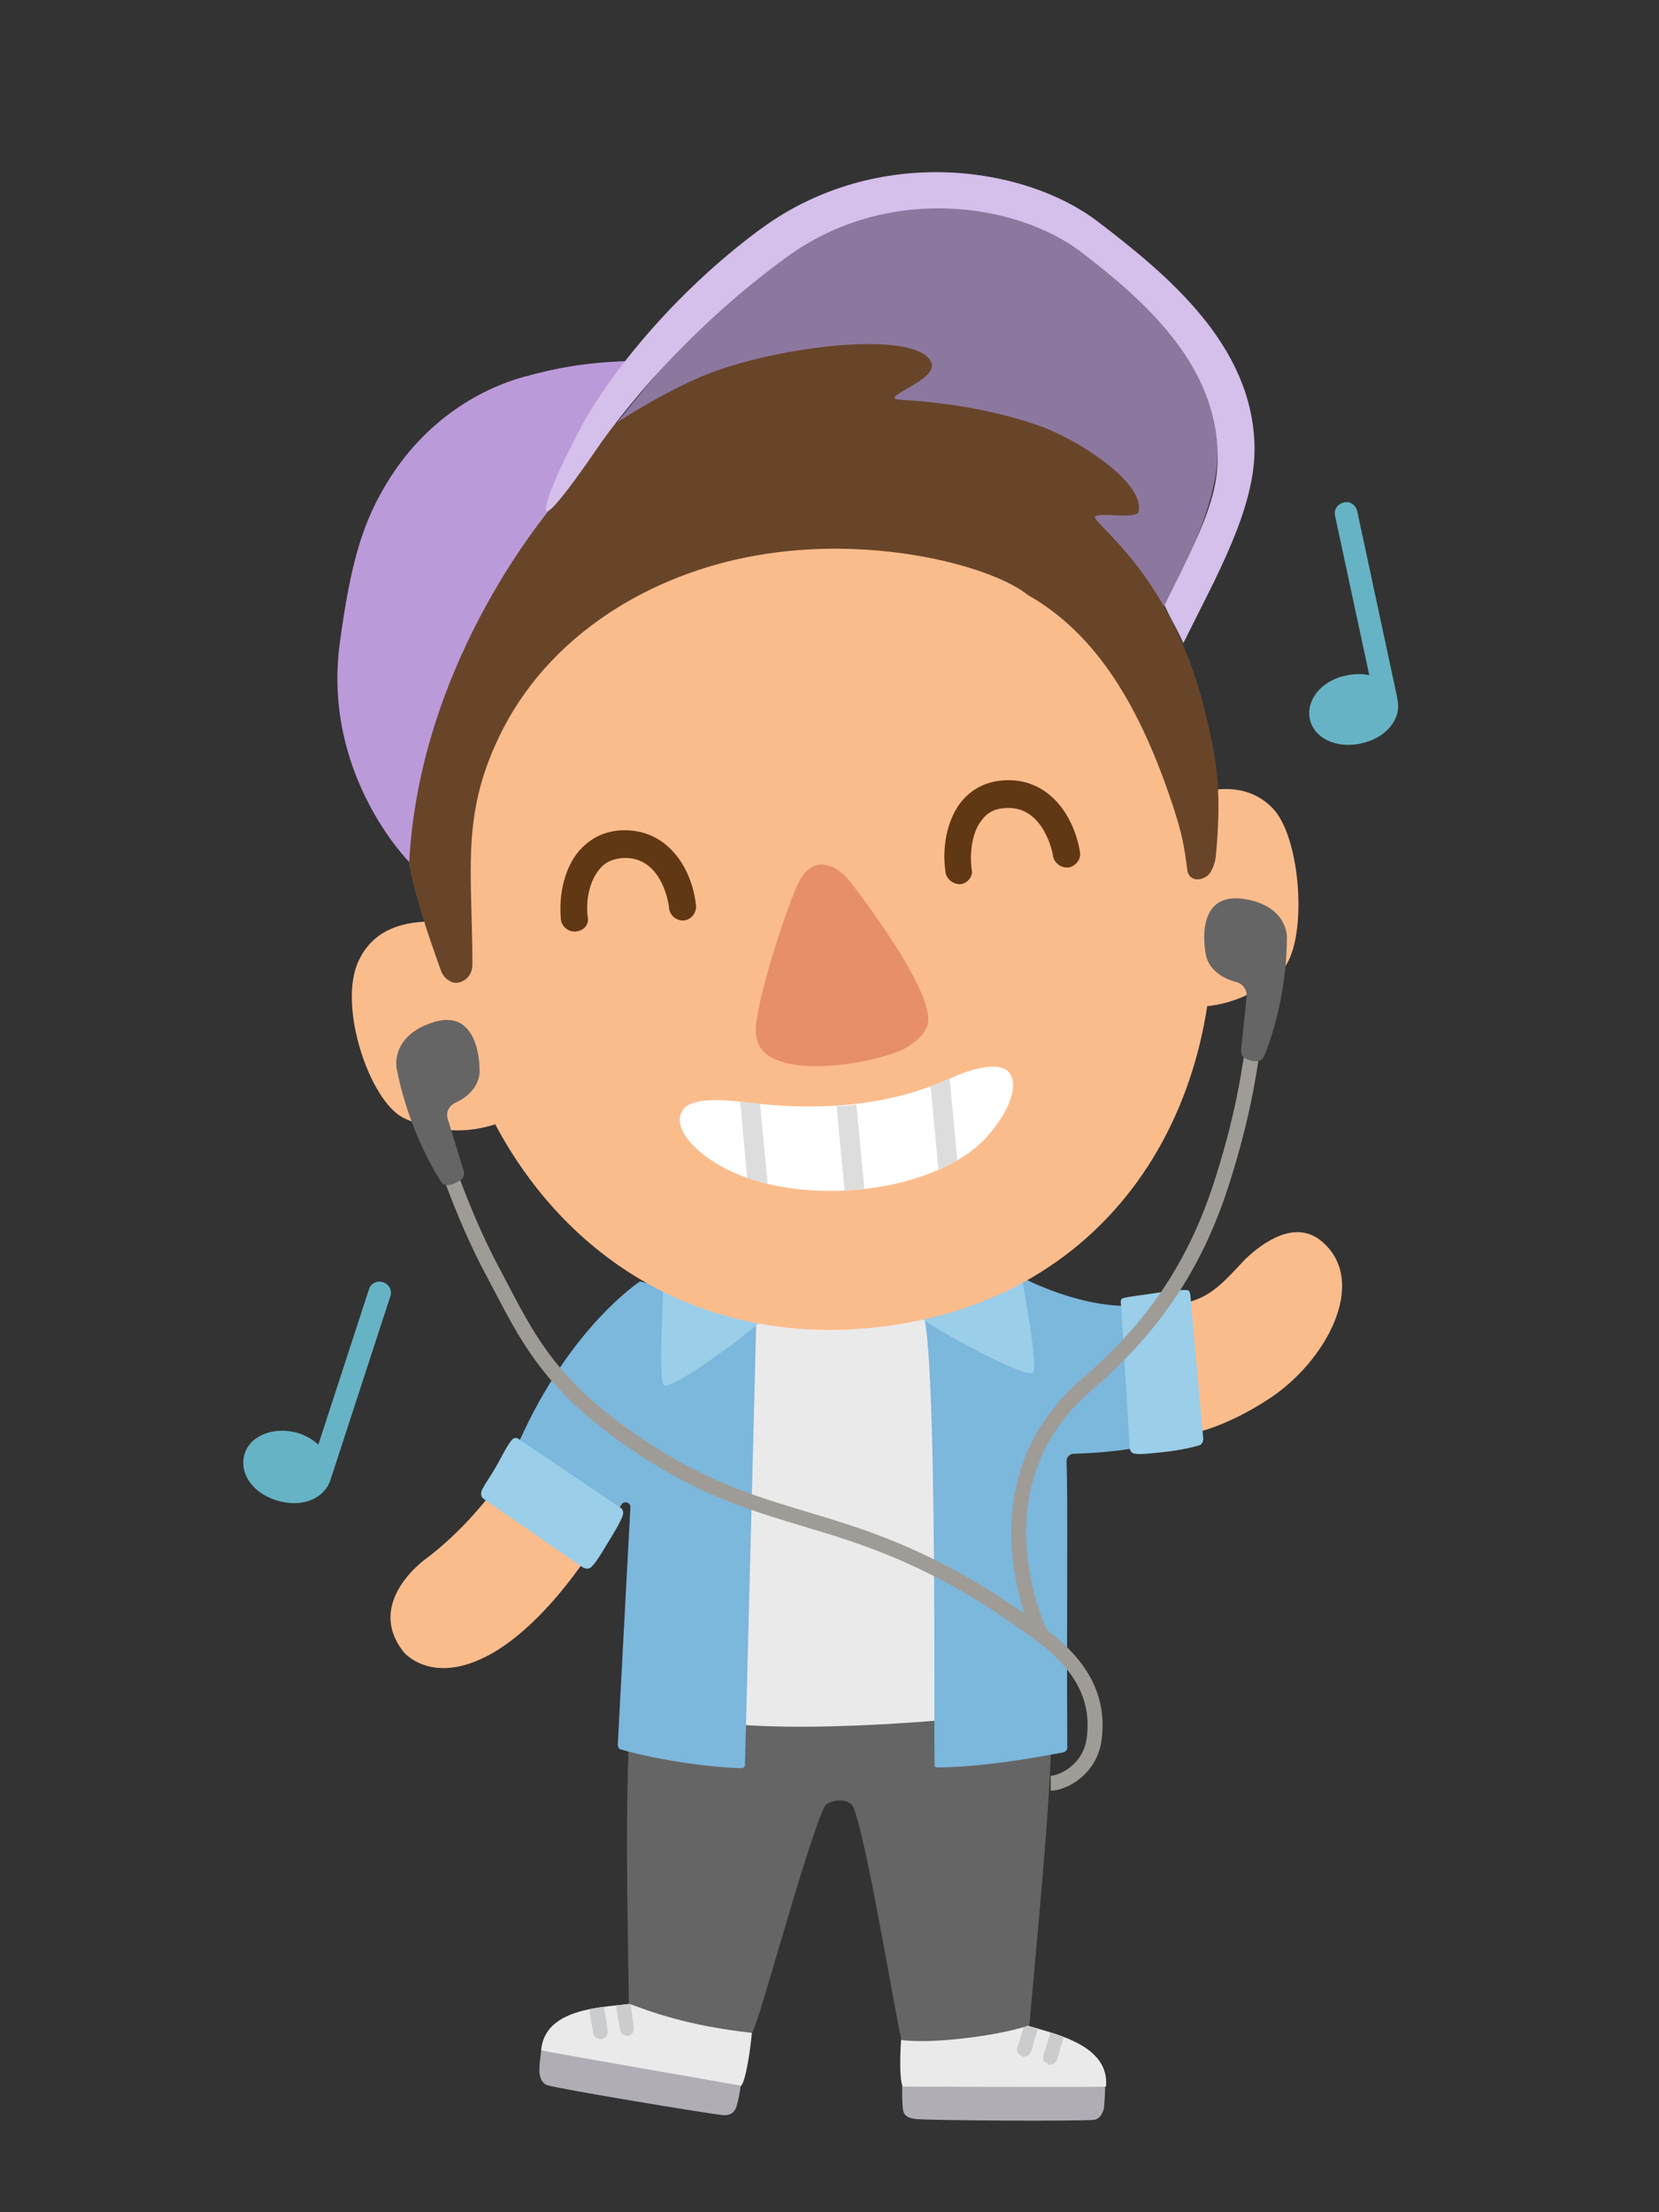
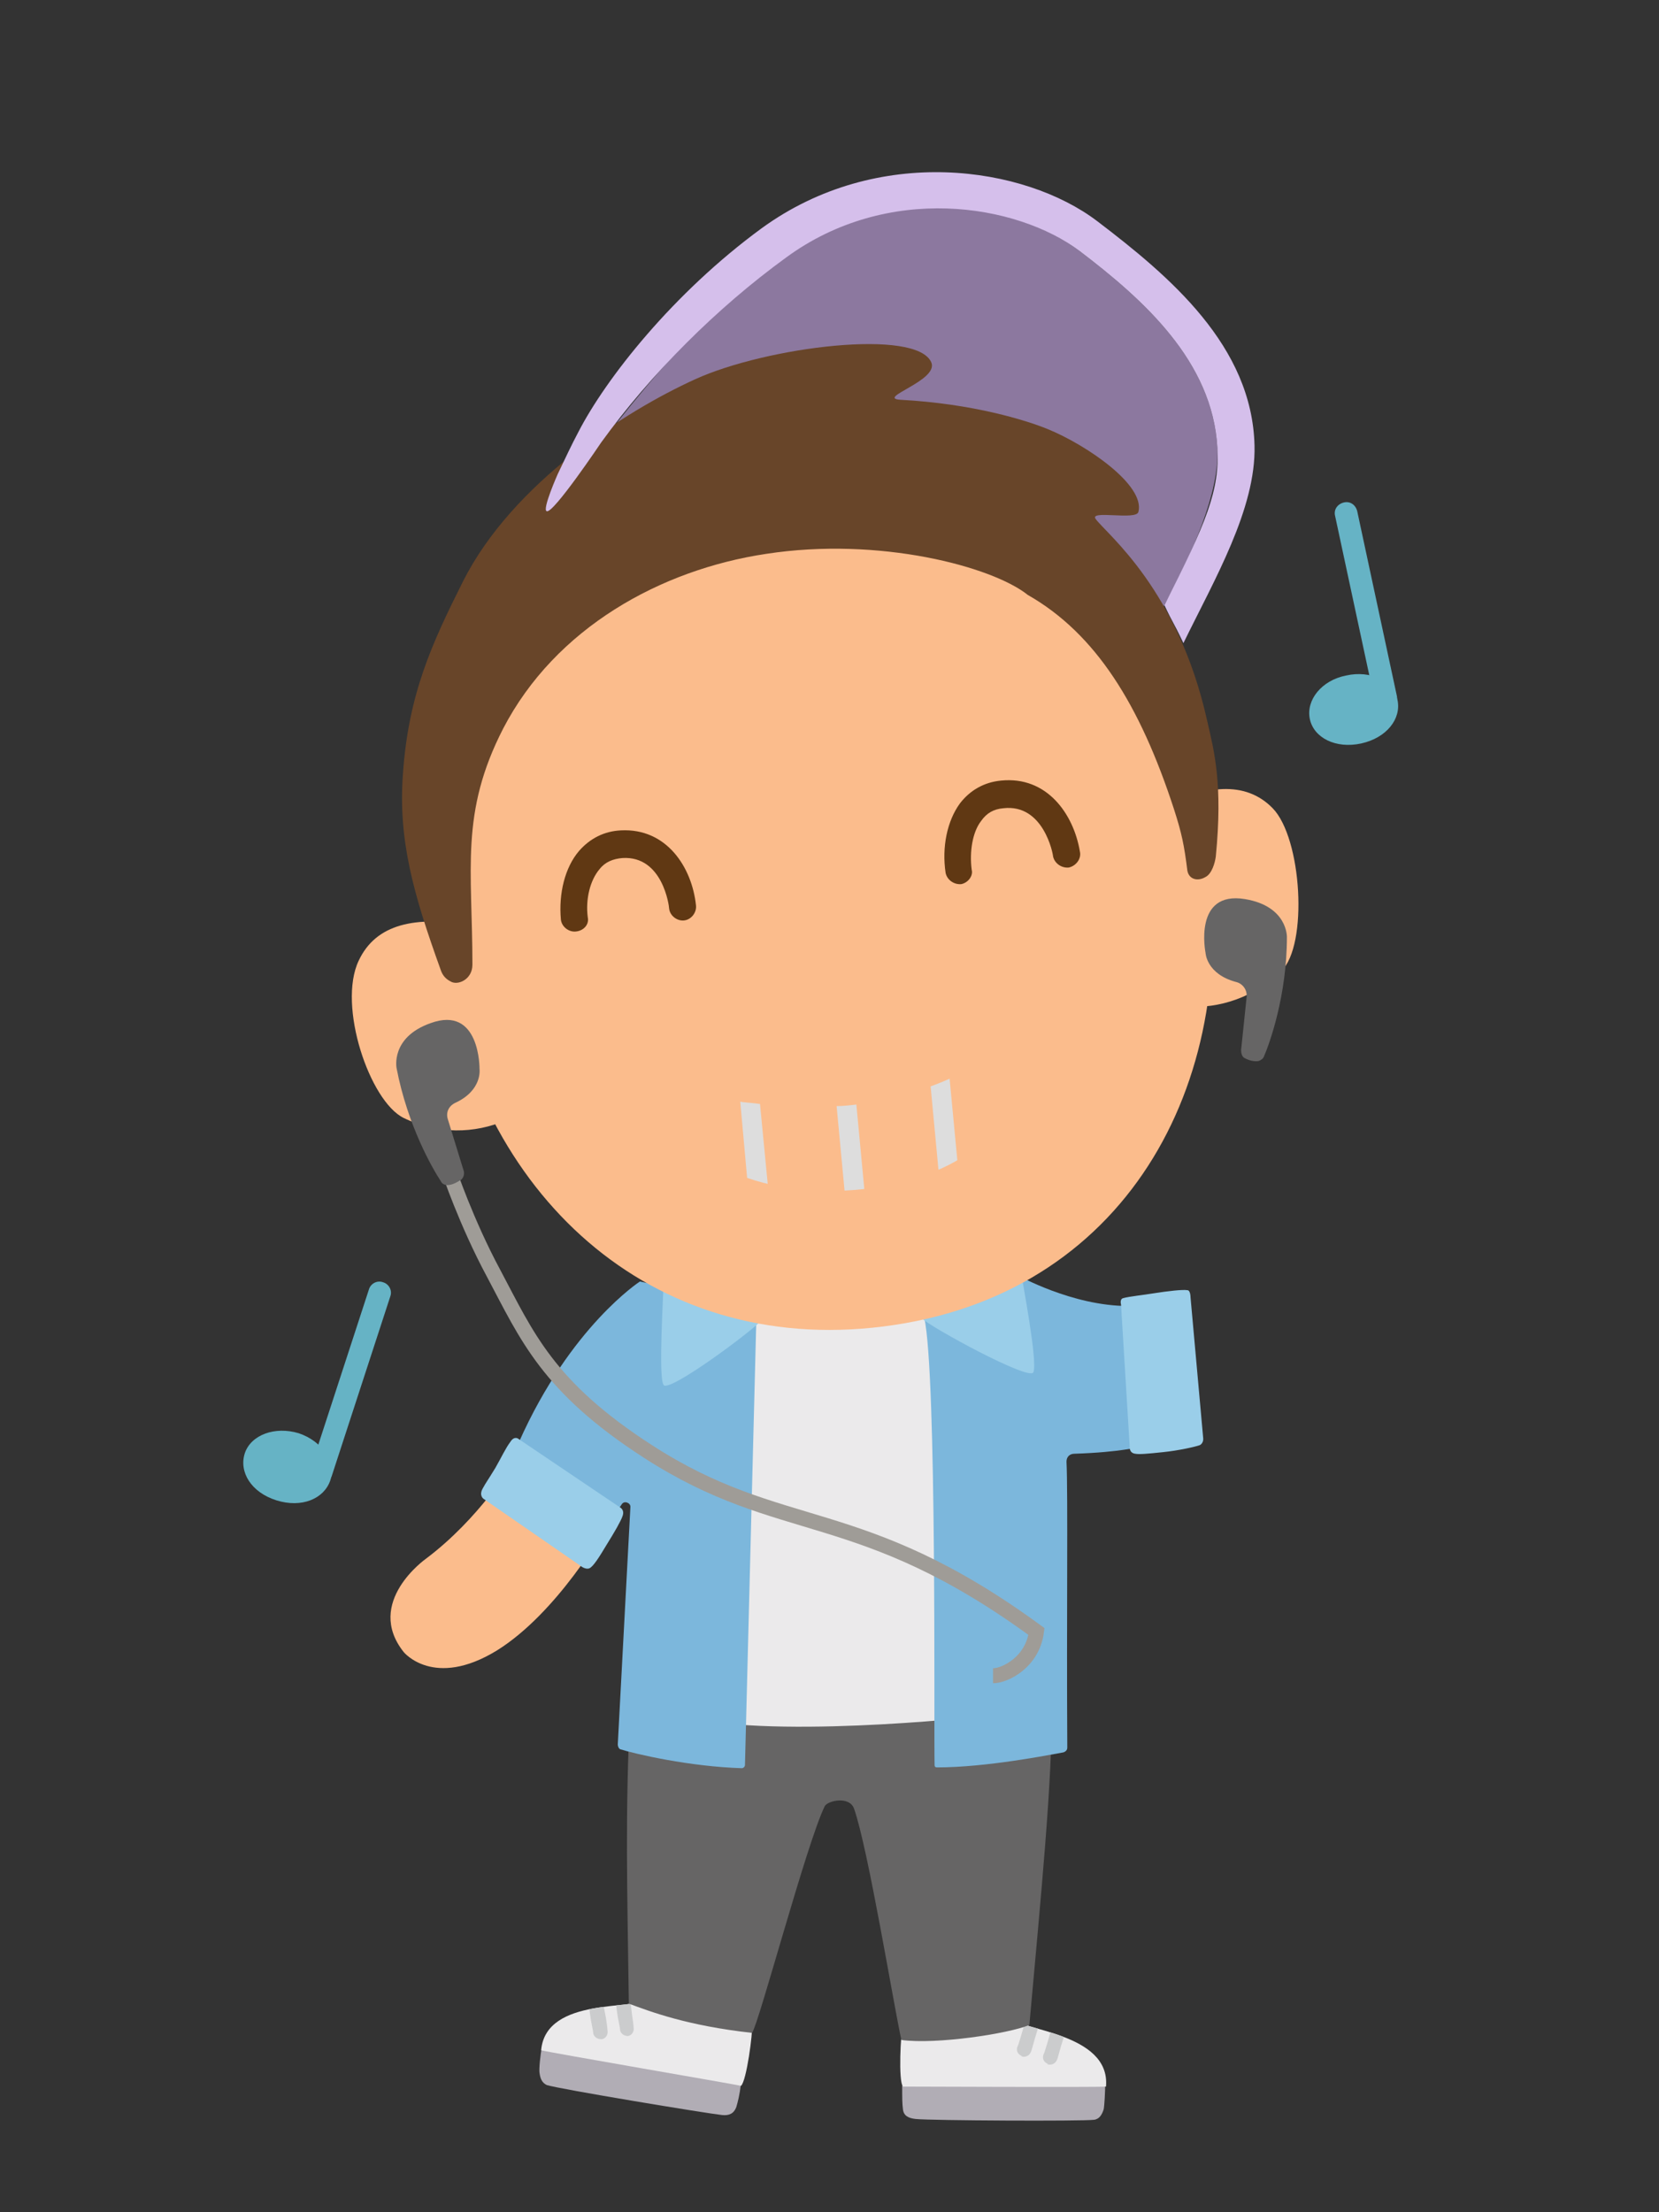
<svg xmlns="http://www.w3.org/2000/svg" xmlns:xlink="http://www.w3.org/1999/xlink" version="1.1" id="Layer_1" x="0px" y="0px" viewBox="0 0 210 280" style="enable-background:new 0 0 210 280;" xml:space="preserve">
  <rect x="0" y="0" width="210" height="280" fill="#333333" stroke="none" />
  <style type="text/css">
	.st0{fill:#B1ADB5;}
	.st1{fill:#EBEAEB;}
	.st2{clip-path:url(#SVGID_00000094586023654319323860000007344072941266333080_);fill:#CBCCCD;}
	.st3{clip-path:url(#SVGID_00000053545993456455933850000002649302835461969847_);}
	.st4{fill:#CBCCCD;}
	.st5{fill:#666565;}
	.st6{fill:#FBBC8C;}
	.st7{fill:#7CB7DC;}
	.st8{fill:#9ACEE9;}
	.st9{fill:#66B3C5;}
	.st10{fill:#8C789F;}
	.st11{fill:#603813;}
	.st12{fill:#E78F69;}
	.st13{fill:#FFFFFF;}
	.st14{clip-path:url(#SVGID_00000131342332116683563030000004821390674821826701_);}
	.st15{fill:#DDDDDD;}
	.st16{fill:#684529;}
	.st17{fill:none;stroke:#9F9C97;stroke-width:1.896;stroke-miterlimit:10;}
	.st18{fill:#BB9ADA;}
	.st19{fill:#D5BFEB;}
</style>
  <g id="legs">
    <path class="st0" d="M68.6,259.1c-0.2,0.9-0.4,2.9-0.3,3.3c0.1,0.7,0.3,1.2,0.9,1.5c1.5,0.5,20.3,3.6,22.2,3.8   c0.9,0.1,1.5-0.2,1.8-1c0.2-0.7,0.4-1.4,0.6-3L68.6,259.1z" />
    <path class="st1" d="M81.6,253c-0.7,1.5-12.5-0.4-13.1,6.5c1.1,0.3,23.9,4.2,25.3,4.5c0.7-0.6,1.5-6.7,1.4-7.7L81.6,253z" />
    <g>
      <defs>
        <path id="SVGID_1_" d="M81.6,253c-0.7,1.5-12.5-0.4-13.1,6.5c1.1,0.3,23.9,4.2,25.3,4.5c0.7-0.6,1.5-6.7,1.4-7.7L81.6,253z" />
      </defs>
      <clipPath id="SVGID_00000126300314395690051390000014038206028904689086_">
        <use xlink:href="#SVGID_1_" style="overflow:visible;" />
      </clipPath>
      <path style="clip-path:url(#SVGID_00000126300314395690051390000014038206028904689086_);fill:#CBCCCD;" d="M79.5,257.7    c-0.5,0-0.9-0.3-1-0.7c0-0.2-0.1-0.7-0.3-1.7c-0.1-0.6-0.2-1.4-0.2-1.6c-0.1-0.5,0.2-1,0.7-1.1c0.5-0.1,1,0.2,1.1,0.7    c0,0.2,0.1,0.7,0.2,1.7c0.1,0.6,0.2,1.4,0.2,1.6c0.1,0.5-0.2,1-0.7,1.1C79.6,257.6,79.6,257.7,79.5,257.7z" />
      <path style="clip-path:url(#SVGID_00000126300314395690051390000014038206028904689086_);fill:#CBCCCD;" d="M76.1,258.1    c-0.5,0-0.9-0.3-1-0.7c0-0.2-0.1-0.7-0.3-1.7c-0.1-0.6-0.2-1.4-0.2-1.6c-0.1-0.5,0.2-1,0.7-1.1c0.5-0.1,1,0.2,1.1,0.7    c0,0.2,0.1,0.7,0.3,1.7c0.1,0.6,0.2,1.4,0.2,1.6c0.1,0.5-0.2,1-0.7,1.1C76.2,258.1,76.2,258.1,76.1,258.1z" />
    </g>
    <path class="st0" d="M139.9,263.7c0,1-0.1,2.9-0.2,3.3c-0.2,0.6-0.5,1.2-1.2,1.3c-1.6,0.2-20.7,0.1-22.6-0.1   c-0.9-0.1-1.5-0.4-1.6-1.2c-0.1-0.8-0.1-1.4-0.1-3L139.9,263.7z" />
    <path class="st1" d="M128.2,255.4c0.5,1.6,12.4,1.8,11.8,8.7c-1.1,0.1-24.3,0-25.7,0c-0.6-0.7-0.3-6.8,0-7.9L128.2,255.4z" />
    <g>
      <defs>
        <path id="SVGID_00000057123815780394273090000008631331132785072555_" d="M128.2,255.4c0.5,1.6,12.4,1.8,11.8,8.7     c-1.1,0.1-24.3,0-25.7,0c-0.6-0.7-0.3-6.8,0-7.9L128.2,255.4z" />
      </defs>
      <clipPath id="SVGID_00000140725986686341000090000012508355303607228583_">
        <use xlink:href="#SVGID_00000057123815780394273090000008631331132785072555_" style="overflow:visible;" />
      </clipPath>
      <g style="clip-path:url(#SVGID_00000140725986686341000090000012508355303607228583_);">
        <path class="st4" d="M129.4,260.3c0.4,0.1,0.9-0.1,1.1-0.6c0.1-0.2,0.2-0.7,0.5-1.7c0.2-0.6,0.4-1.4,0.5-1.5c0.2-0.5,0-1-0.5-1.2     c-0.5-0.2-1,0-1.2,0.5c-0.1,0.2-0.2,0.7-0.5,1.7c-0.2,0.6-0.4,1.4-0.5,1.5c-0.2,0.5,0,1,0.5,1.2     C129.3,260.3,129.4,260.3,129.4,260.3z" />
        <path class="st4" d="M132.7,261.3c0.4,0.1,0.9-0.1,1.1-0.6c0.1-0.2,0.2-0.7,0.5-1.7c0.2-0.6,0.4-1.4,0.5-1.5c0.2-0.5,0-1-0.5-1.2     c-0.5-0.2-1,0-1.2,0.5c-0.1,0.2-0.2,0.7-0.5,1.7c-0.2,0.6-0.4,1.4-0.5,1.5c-0.2,0.5,0,1,0.5,1.2     C132.6,261.3,132.6,261.3,132.7,261.3z" />
      </g>
    </g>
    <path class="st5" d="M133.1,215.9H79.8c-0.7,13.5-0.4,23-0.2,37.7c2.7,1,7.4,2.8,15.6,3.7c0.9-1.3,6.9-24,9.2-28.7   c0.4-0.7,3.1-1.3,3.7,0.3c1.8,5.1,5,24.8,6,29.3c4.4,0.6,13.6-0.8,16.2-1.9C131.7,240.6,133.3,224.7,133.1,215.9z" />
  </g>
  <g id="top_3_">
    <path class="st1" d="M90.7,165.9c0,0,17.1,5.6,31.7-1.3l3.2,52.5c0,0-24.8,2.9-37.6,0.5L90.7,165.9z" />
-     <path class="st6" d="M145.8,165.5c0,0,1.8,0.4,5.6-1c2.5-0.9,4.4-3.2,6.2-5.1c2.2-2.1,6.4-5.2,9.8-2.2c5.9,5.1,0.4,15.3-7,20   c-7.9,5.1-13.1,4.7-13.1,4.7L145.8,165.5z" />
    <path class="st7" d="M136,184c-0.6,0-1,0.4-1,1c0.2,4,0,19.9,0.1,36.2c0,0.3-0.2,0.5-0.5,0.6c-1.7,0.3-9.7,1.9-16,1.9   c-0.2,0-0.3-0.1-0.3-0.3c-0.1-4.2,0.3-49.3-1.3-56.6l11.8-5.4c0,0,6.9,3.9,14,3.9l1.2,18C143.9,183.1,142.1,183.8,136,184z" />
    <path class="st7" d="M81,162.2c0,0-8.8,5.7-15.3,20.3l11.6,10l1.4-2.1c0.3-0.5,1.1-0.2,1.1,0.3l-1.6,30.1c0,0.2,0.1,0.5,0.3,0.6   c1.9,0.6,8.8,2.2,15.4,2.4c0.2,0,0.4-0.2,0.4-0.4l1.5-58.8C95.8,164.5,84.9,163.1,81,162.2z" />
    <path class="st6" d="M64.8,185.3c0,0-4.1,6.9-10.9,12c0,0-7.8,5.5-2.8,11.8c0,0,3.8,4.7,11.8-0.2c7.7-4.8,13.6-15.3,13.6-15.3   L64.8,185.3z" />
    <g>
      <path class="st8" d="M129.1,160.2c0.3,1.9,2.3,12.3,1.7,13.5c-0.5,1.1-13-5.7-14.2-6.9L129.1,160.2z" />
      <path class="st8" d="M84,161.9c0,1.9-0.7,12.4,0,13.4c0.7,1,11.3-6.9,12.4-8.2L84,161.9z" />
      <path class="st8" d="M141.9,165.1l1.1,18c0,0-0.1,0.8,0.7,0.9c0.5,0.1,1.6,0,3.5-0.2c2-0.2,4.2-0.7,4.7-0.9    c0.5-0.3,0.4-0.9,0.4-0.9l-1.6-17.8c0,0,0-0.9-0.4-0.9c-0.6-0.1-2.4,0.1-4.3,0.4c-1.2,0.2-3.1,0.4-3.8,0.6    C141.7,164.4,141.9,165.1,141.9,165.1z" />
      <path class="st8" d="M65.6,182.1l12.9,8.7c0,0,0.6,0.3,0.3,1.1c-0.2,0.6-1,2-2,3.6c-0.9,1.5-1.7,2.8-2.2,3    c-0.5,0.2-1.1-0.3-1.1-0.3l-12.3-8.5c0,0-0.6-0.4-0.1-1.3c0.5-0.9,0.5-0.8,1.6-2.6c0.8-1.4,1.3-2.5,1.9-3.3    C65.1,181.7,65.6,182.1,65.6,182.1z" />
    </g>
  </g>
  <g id="music_notes">
    <g>
      <path class="st9" d="M41.8,187.4c-0.8,2.3-3.6,3.5-6.8,2.5c-3.2-1-4.8-3.6-4-6c0.8-2.3,3.8-3.4,6.8-2.5    C40.8,182.4,42.6,185.1,41.8,187.4z" />
      <path class="st9" d="M40.6,187.8c-0.1,0-0.3,0-0.4-0.1c-0.7-0.2-1.2-1-0.9-1.8l7.4-22.7c0.2-0.7,1-1.2,1.8-0.9    c0.7,0.2,1.2,1,0.9,1.8L42,186.8C41.8,187.4,41.2,187.8,40.6,187.8z" />
    </g>
    <g>
      <path class="st9" d="M176.9,88.6c0.5,2.4-1.4,4.8-4.6,5.5c-3.2,0.7-6-0.7-6.5-3.1c-0.5-2.4,1.5-4.9,4.6-5.5    C173.5,84.8,176.4,86.2,176.9,88.6z" />
      <path class="st9" d="M175.4,89.7c-0.7,0-1.2-0.5-1.4-1.1l-5-23.3c-0.2-0.8,0.3-1.5,1.1-1.7c0.8-0.2,1.5,0.3,1.7,1.1l5,23.3    c0.2,0.8-0.3,1.5-1.1,1.7C175.6,89.7,175.5,89.7,175.4,89.7z" />
    </g>
  </g>
  <g id="head_8_">
    <path class="st10" d="M73.9,59.1c0,0,12.2-17.5,25.1-26.9s29.7-6.5,37.7-0.4c8,6.1,16.8,13.9,17.4,24.9s-13.6,31.2-16.5,36l-9-9.3   c-9.5-8.5-22.8-14.3-35.3-16.9L73.9,59.1z" />
    <g>
      <g>
        <path class="st6" d="M152.6,107c4.8,29.1-9.4,56.2-39.4,60.7c-29.8,4.5-52.1-15.6-56.9-44.6c-4.8-29.1,12-60.7,38.6-65.1     C127.7,52.4,147.8,77.9,152.6,107z" />
        <path class="st6" d="M59.6,117.1c-7-1.2-12-0.2-14.2,4.5c-2.7,5.7,1.4,17.8,5.7,19.9c4.3,2.1,9,2,12.9,0.3L59.6,117.1z" />
        <path class="st6" d="M146.3,102.7c6.2-3.5,11.4-3.9,14.8-0.4c3.7,3.8,4.5,17.3,1.1,20.6c-3.4,3.3-7.8,4.8-12.1,4.5L146.3,102.7z" />
      </g>
      <path class="st11" d="M121.7,111.9c-0.9,0.1-1.8-0.5-2-1.4c-0.5-3.3,0.2-6.6,1.8-8.8c1.3-1.7,3.1-2.7,5.2-2.9    c5.8-0.6,9.2,4.2,10,9c0.2,0.9-0.5,1.8-1.4,2c0,0,0,0,0,0c-0.9,0.1-1.8-0.5-2-1.4c0-0.3-1.2-6.7-6.3-6.1c-1.2,0.1-2.1,0.6-2.8,1.6    c-1.1,1.4-1.5,3.9-1.2,6.2C123.2,110.8,122.6,111.7,121.7,111.9C121.7,111.9,121.7,111.9,121.7,111.9z" />
      <path class="st11" d="M72.9,117.9c-0.9,0.1-1.8-0.6-1.9-1.5c-0.3-3.3,0.5-6.6,2.3-8.7c1.4-1.6,3.2-2.5,5.3-2.6    c5.8-0.3,9,4.7,9.5,9.5c0.1,0.9-0.6,1.8-1.5,1.9c0,0,0,0,0,0c-0.9,0.1-1.8-0.6-1.9-1.5c0-0.3-0.8-6.7-5.9-6.4    c-1.2,0.1-2.2,0.5-2.9,1.4c-1.2,1.4-1.8,3.8-1.5,6.1C74.6,117,73.9,117.8,72.9,117.9C72.9,117.9,72.9,117.9,72.9,117.9z" />
-       <path class="st12" d="M100.9,112.1c1.7-3.9,4.7-3.1,6.8-0.4c2,2.6,8.4,11.2,9.6,15.9c0.5,1.8,0.2,3.1-2.1,4.7    c-2.3,1.7-11.8,3.7-16.5,2c-2.4-0.8-3.2-2.3-3-4.6C96.2,125,99.7,114.7,100.9,112.1z" />
      <g>
-         <path class="st13" d="M92,148c-3.8-1.9-7.2-5.3-5.5-7.6c1-1.4,4.6-1.3,7.7-0.9c10.3,1.3,18.8,0.3,26.3-3.1c2.6-1.2,5.9-2,7.1-0.8     c2,2-1,7.2-4.4,9.9C115.7,151.3,101,152.5,92,148z" />
        <g>
          <defs>
            <path id="SVGID_00000147191402269961301260000010307284107624411036_" d="M92,148c-3.8-1.9-7.2-5.3-5.5-7.6       c1-1.4,4.6-1.3,7.7-0.9c10.3,1.3,18.8,0.3,26.3-3.1c2.6-1.2,5.9-2,7.1-0.8c2,2-1,7.2-4.4,9.9C115.7,151.3,101,152.5,92,148z" />
          </defs>
          <clipPath id="SVGID_00000010281690582213171940000015740213945697473211_">
            <use xlink:href="#SVGID_00000147191402269961301260000010307284107624411036_" style="overflow:visible;" />
          </clipPath>
          <g style="clip-path:url(#SVGID_00000010281690582213171940000015740213945697473211_);">
            <path class="st15" d="M107,151.7c0.8,0,1.7-0.1,2.5-0.2l-1.1-11.7c-0.8,0.1-1.7,0.2-2.5,0.2L107,151.7z" />
            <path class="st15" d="M120.2,136.5c-0.8,0.4-1.6,0.7-2.4,1l1.1,11.7c0.9-0.3,1.7-0.7,2.4-1.1L120.2,136.5z" />
            <path class="st15" d="M93.7,139.4l1,11.1c0.8,0.2,1.7,0.4,2.6,0.6l-1.1-11.4c-0.7-0.1-1.4-0.1-2.1-0.2       C94,139.5,93.9,139.5,93.7,139.4z" />
          </g>
        </g>
      </g>
    </g>
    <path class="st16" d="M144.1,64.8c0.9-3.4-6.6-8.5-11.5-10.5c-2.7-1.1-9.4-3.2-18.6-3.7c-3.2-0.2,4.8-2.4,3.9-4.7   c-1.8-4.4-20.9-2-29.9,2.1c-8.8,4-23.1,13.1-29.4,25.6c-3.9,7.8-6.9,14.2-7.6,24.4c-0.6,8.3,1.3,15.1,4.8,24.8   c0.2,0.6,0.6,1.1,1.2,1.4c0.9,0.6,2.8-0.2,2.8-2.1c0-12.1-1.6-19.2,3.9-29.9C70.3,79.5,83.6,72.1,97,70.1   c14.3-2.2,28.6,1.6,33.1,5.2c8.6,4.9,14.2,13.9,18.5,27.1c1,3.1,1.3,4.6,1.7,7.8c0.2,1.1,1.3,1.4,2.3,0.8c0.8-0.4,1.2-1.8,1.3-2.6   c0.9-9.2-0.2-13.3-1.1-17.2c-3.7-16.6-12.6-23.5-14.1-25.5C137.8,64.5,143.8,65.9,144.1,64.8z" />
    <g>
-       <path class="st17" d="M56.8,148.1c0,0,2.2,6.6,5.7,13.1c4.2,7.9,6.8,14.3,19.5,22.5c17,11,26.8,6.4,49.2,22.8    c5.6,4,8,8.3,7.3,13.6c-0.5,3.9-4,5.6-5.5,5.6" />
-       <path class="st17" d="M159,129.4c-0.5,3.6-1.1,9.6-3.7,18.2c-2.7,9.2-7.1,18.6-17.8,27.7c-14.9,12.9-5.8,31.5-5.8,31.5" />
+       <path class="st17" d="M56.8,148.1c0,0,2.2,6.6,5.7,13.1c4.2,7.9,6.8,14.3,19.5,22.5c17,11,26.8,6.4,49.2,22.8    c-0.5,3.9-4,5.6-5.5,5.6" />
    </g>
    <path class="st5" d="M159.3,134.3c0.3-0.1,0.6-0.3,0.7-0.6c0.7-1.6,2.9-7.7,2.9-15.1c0,0,0.1-3.9-5.3-4.8c-6.6-1.1-5,6.8-5,6.8   s0.1,2.7,3.9,3.7c0.8,0.2,1.4,1,1.3,1.9l-0.7,6.7c0,0.4,0.1,0.8,0.4,1C157.9,134.1,158.5,134.4,159.3,134.3z" />
    <path class="st5" d="M56.6,150c-0.3,0-0.7-0.2-0.8-0.5c-1-1.5-4.2-7-5.6-14.3c0,0-0.8-3.9,4.3-5.7c6.3-2.3,6.2,5.8,6.2,5.8   s0.4,2.7-3.1,4.3c-0.8,0.4-1.2,1.2-0.9,2.1l2,6.5c0.1,0.4,0,0.8-0.3,1.1C57.9,149.6,57.3,150,56.6,150z" />
-     <path class="st18" d="M51.8,109.1c0,0-11-11-8.8-27.6c1.4-10.5,3-15.7,6.3-20.9c3.9-6.2,9.9-10.9,17-12.9c4-1.1,7.6-1.8,13.1-2   c0,0,2.4-0.4,2.9,0.5c0,0-3.2,6.4-11.6,16.9C68,66.3,53.1,84.7,51.8,109.1z" />
    <path class="st19" d="M158.8,56.4C158.5,43.8,148.1,35,138.9,28c-9.2-7-27.8-9.8-42.5,0.9c-11.2,8.2-19.7,19-23.2,25.8   c-0.9,1.7-1.5,3-2.6,5.3c0,0-2,4.5-1.4,4.7c0.8,0.4,6.9-8.7,6.9-8.7c6.3-8.7,14.6-17,23.4-23.4c12.8-9.4,29.1-6.9,37.2-0.8   c8,6.1,16.8,13.9,17.4,24.9c0.3,5.4-1.4,9.4-6.7,19.9c0,0,0.5,1.1,1.1,2.2c0.6,1.1,1.3,2.6,1.3,2.6C153.7,73.4,159,64.4,158.8,56.4   z" />
  </g>
</svg>